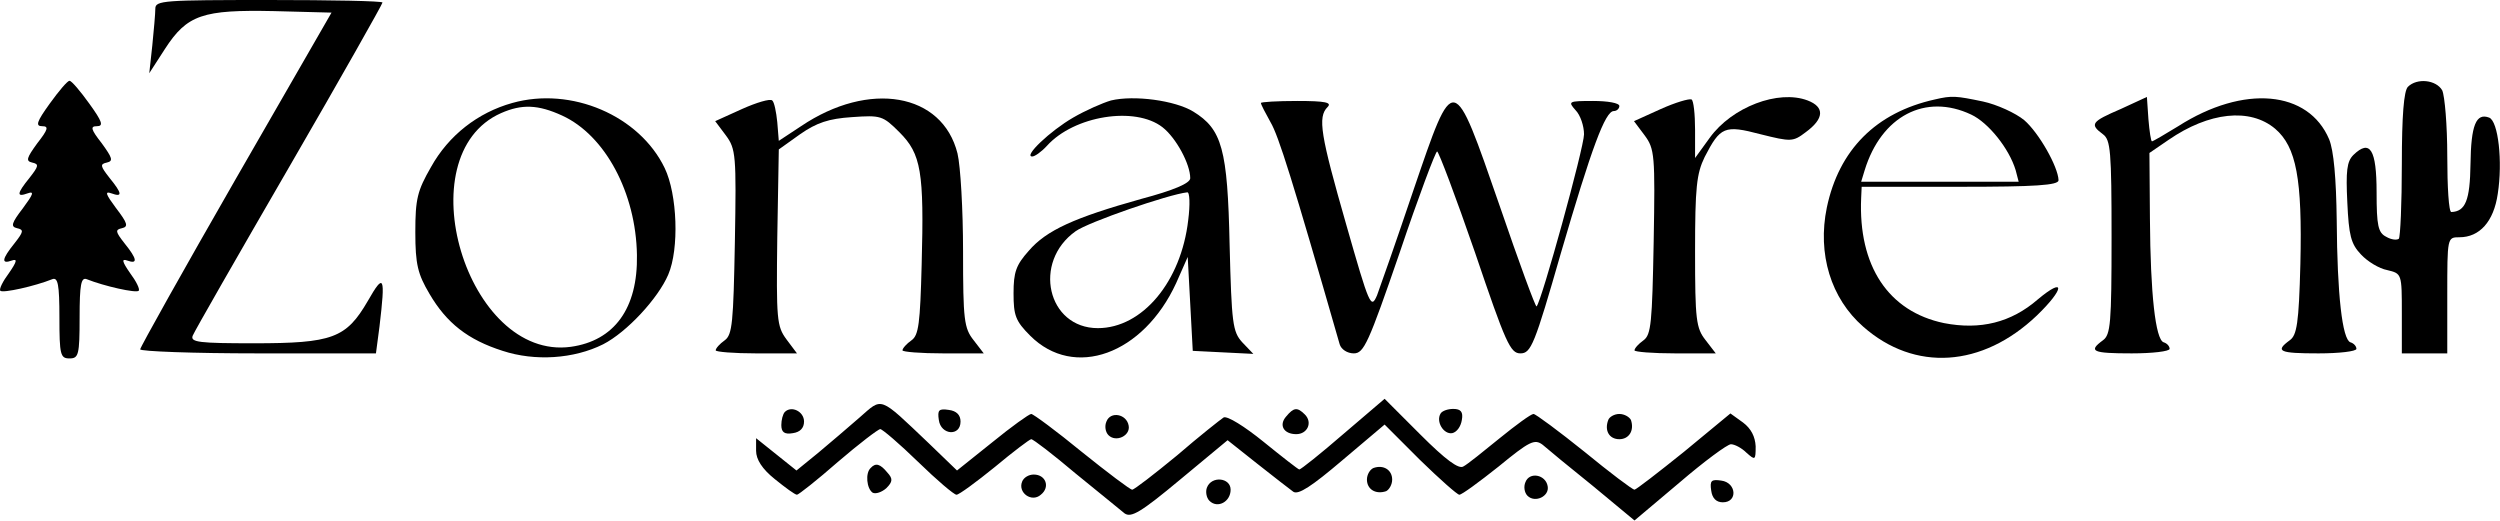
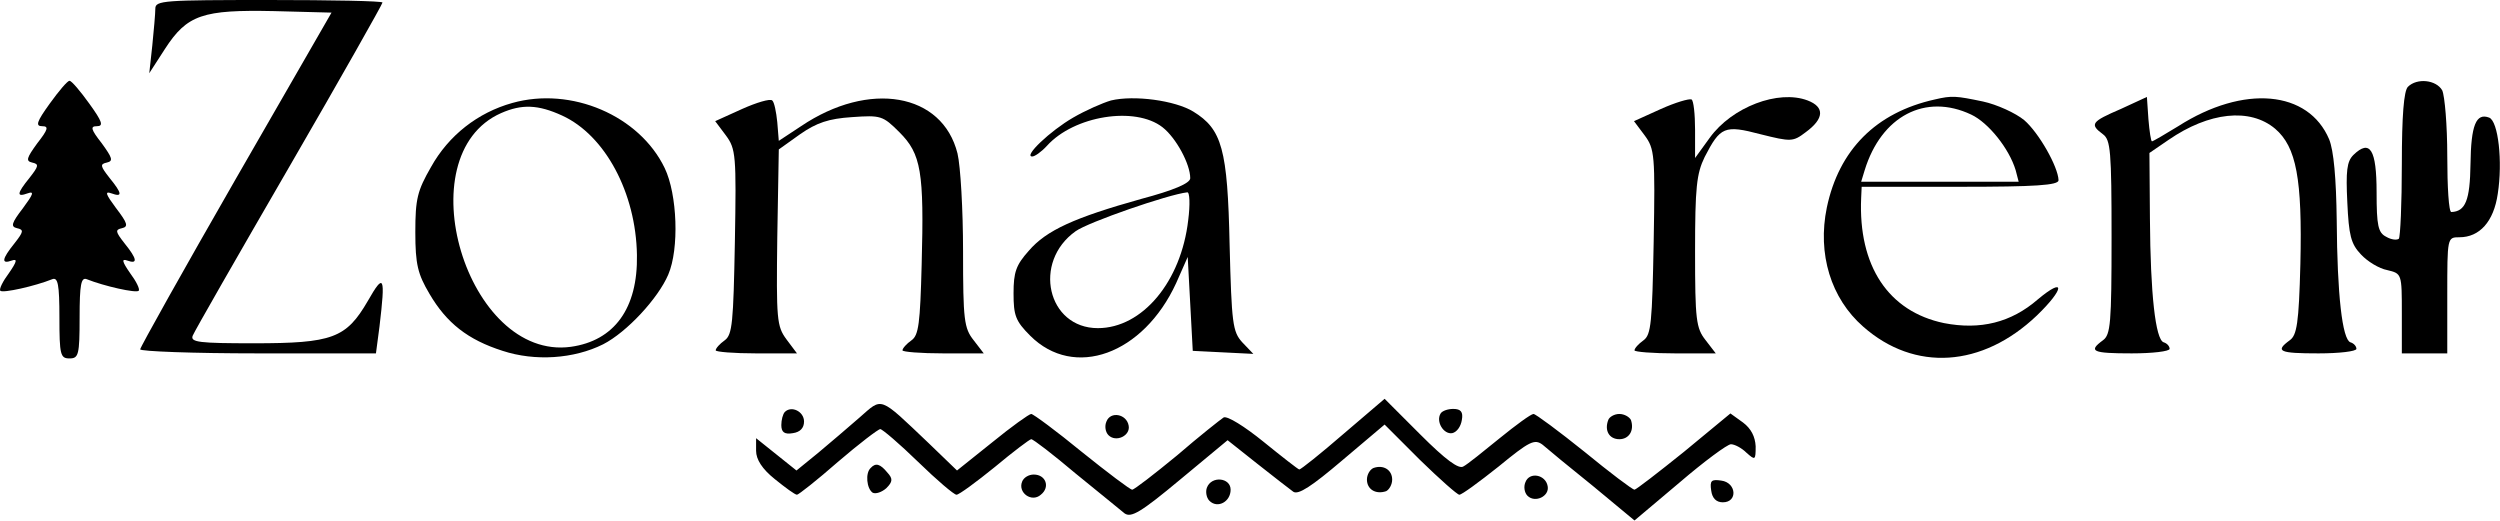
<svg xmlns="http://www.w3.org/2000/svg" preserveAspectRatio="xMidYMid meet" viewBox="0 0 495.213 103.118" height="103.118pt" width="495.213pt" version="1.0">
  <g stroke="none" fill="#000000" transform="translate(-1.231,300) scale(0.1,-0.1)">
    <path d="M320 2983 c0 -10 -3 -43 -6 -73 l-6 -55 31 48 c44 68 75 78 216 75 l114 -3 -190 -330 c-104 -181 -189 -333 -189 -337 0 -4 105 -8 234 -8 l233 0 7 53 c12 101 9 107 -23 51 -43 -74 -70 -84 -226 -84 -108 0 -126 2 -121 15 3 8 89 158 191 334 102 176 185 323 185 326 0 3 -101 5 -225 5 -208 0 -225 -1 -225 -17z" />
    <path d="M111 2795 c-26 -36 -29 -45 -15 -45 13 0 12 -6 -10 -34 -21 -29 -23 -35 -10 -38 14 -3 13 -7 -5 -30 -26 -32 -26 -39 -4 -31 14 5 11 -2 -9 -29 -23 -30 -25 -37 -12 -40 14 -3 13 -7 -5 -30 -25 -31 -27 -42 -5 -34 11 4 10 -2 -6 -25 -12 -16 -20 -32 -17 -35 5 -5 68 9 103 23 11 4 14 -10 14 -76 0 -74 2 -81 20 -81 18 0 20 7 20 81 0 66 3 80 14 76 35 -14 98 -28 103 -23 3 3 -5 19 -17 35 -16 23 -17 29 -6 25 22 -8 20 3 -5 34 -18 23 -19 27 -5 30 13 3 11 10 -12 40 -20 27 -23 34 -9 29 22 -8 22 -1 -4 31 -18 23 -19 27 -5 30 13 3 11 9 -10 38 -22 28 -23 34 -10 34 14 0 11 9 -15 45 -18 25 -35 45 -39 45 -4 0 -21 -20 -39 -45z" />
    <path d="M4782 2828 c-8 -8 -12 -57 -12 -153 0 -78 -3 -145 -6 -148 -4 -3 -15 -2 -25 4 -16 8 -19 22 -19 88 0 85 -13 106 -46 74 -13 -13 -15 -32 -12 -94 3 -65 7 -82 27 -103 13 -14 36 -28 52 -31 29 -7 29 -7 29 -86 l0 -79 45 0 45 0 0 115 c0 115 0 115 24 115 40 0 68 31 76 86 10 64 1 144 -17 151 -26 10 -36 -15 -37 -92 -1 -72 -10 -94 -38 -95 -5 0 -8 50 -8 111 0 61 -5 119 -10 130 -12 21 -50 25 -68 7z" />
    <path d="M1027 2796 c-68 -19 -126 -64 -161 -127 -27 -47 -31 -63 -31 -129 0 -64 5 -83 28 -122 34 -58 76 -91 145 -113 64 -21 141 -16 199 13 47 24 109 91 129 138 22 51 18 159 -7 211 -50 104 -185 162 -302 129z m99 -25 c85 -39 146 -153 148 -276 2 -106 -45 -170 -131 -182 -206 -28 -328 379 -138 463 41 18 73 17 121 -5z" />
    <path d="M1482 2784 l-53 -24 21 -28 c20 -27 21 -39 18 -211 -3 -160 -5 -184 -20 -195 -10 -7 -18 -16 -18 -20 0 -3 36 -6 80 -6 l81 0 -21 28 c-19 26 -20 39 -18 202 l3 174 42 30 c33 23 57 31 103 34 57 4 61 3 94 -30 43 -43 49 -78 44 -262 -3 -117 -6 -140 -20 -150 -10 -7 -18 -16 -18 -20 0 -3 36 -6 81 -6 l80 0 -20 26 c-19 24 -21 40 -21 176 0 82 -5 169 -11 194 -30 120 -175 145 -310 54 l-44 -29 -3 37 c-2 20 -6 40 -10 43 -4 4 -31 -4 -60 -17z" />
    <path d="M2213 2801 c-17 -5 -51 -20 -75 -34 -45 -26 -99 -77 -81 -77 5 0 18 9 29 21 54 60 175 79 229 37 27 -21 55 -73 55 -101 0 -10 -33 -24 -97 -41 -132 -37 -188 -62 -223 -103 -25 -28 -30 -42 -30 -84 0 -44 4 -55 33 -84 87 -87 224 -37 289 104 l23 52 5 -93 5 -93 60 -3 60 -3 -22 23 c-19 21 -21 37 -25 193 -4 190 -15 229 -72 264 -36 22 -117 33 -163 22z m153 -237 c-14 -122 -91 -214 -179 -214 -100 0 -130 131 -44 192 25 18 184 73 221 77 5 1 6 -24 2 -55z" />
    <path d="M3302 2784 l-53 -24 21 -28 c20 -27 21 -39 18 -211 -3 -160 -5 -184 -20 -195 -10 -7 -18 -16 -18 -20 0 -3 36 -6 81 -6 l80 0 -20 26 c-19 24 -21 40 -21 176 0 127 3 154 19 187 31 60 39 64 111 45 60 -15 64 -15 89 4 37 27 38 50 4 63 -58 22 -150 -13 -194 -74 l-29 -40 0 56 c0 31 -3 58 -7 60 -5 2 -32 -6 -61 -19z" />
    <path d="M3845 2803 c-117 -26 -190 -100 -214 -214 -19 -92 8 -180 72 -236 102 -90 236 -81 344 22 55 53 57 78 2 32 -53 -46 -114 -61 -186 -47 -110 23 -170 113 -164 248 l1 22 195 0 c149 0 195 3 195 13 -1 27 -39 94 -68 119 -17 14 -54 31 -82 37 -53 11 -61 12 -95 4z m72 -30 c34 -16 75 -67 88 -110 l6 -23 -156 0 -156 0 7 23 c33 107 120 153 211 110z" />
    <path d="M4213 2784 c-58 -25 -62 -30 -35 -50 15 -11 17 -33 17 -204 0 -171 -2 -193 -17 -204 -30 -22 -21 -26 57 -26 41 0 75 4 75 9 0 5 -5 11 -12 13 -16 6 -26 95 -27 244 l-1 131 38 26 c80 55 161 64 211 22 42 -36 54 -99 50 -268 -3 -118 -7 -141 -21 -151 -30 -22 -21 -26 57 -26 41 0 75 4 75 9 0 5 -5 11 -12 13 -16 6 -26 94 -27 241 -1 84 -6 139 -15 161 -41 97 -169 109 -299 26 -26 -16 -50 -30 -52 -30 -2 0 -5 20 -7 44 l-3 44 -52 -24z" />
-     <path d="M2510 2796 c0 -3 9 -20 19 -38 16 -27 43 -113 137 -440 3 -10 15 -18 28 -18 20 0 29 20 91 200 37 110 71 200 74 200 3 0 37 -90 75 -200 61 -180 70 -200 90 -200 21 0 28 17 80 198 61 209 88 282 105 282 6 0 11 5 11 10 0 6 -23 10 -52 10 -49 0 -50 -1 -35 -18 10 -10 17 -32 17 -48 0 -26 -84 -331 -94 -341 -2 -2 -35 88 -73 199 -93 268 -90 268 -171 31 -33 -98 -66 -192 -72 -208 -12 -28 -15 -21 -61 140 -51 178 -57 213 -37 233 9 9 -4 12 -60 12 -40 0 -72 -2 -72 -4z" />
    <path d="M1715 2173 c-22 -19 -59 -51 -82 -70 l-43 -35 -40 32 -40 32 0 -25 c0 -17 12 -36 37 -56 21 -17 40 -31 44 -31 3 0 40 29 81 65 42 36 80 65 84 65 4 0 38 -29 75 -65 37 -36 71 -65 76 -65 5 0 39 25 76 55 36 30 69 55 72 55 4 0 43 -30 88 -68 45 -37 89 -72 97 -79 13 -9 32 2 110 67 l94 78 58 -46 c33 -26 65 -51 72 -56 10 -7 37 11 97 62 l84 71 70 -70 c39 -38 74 -69 78 -69 5 0 39 25 78 56 61 50 71 55 87 43 9 -8 54 -45 100 -82 l82 -68 89 75 c49 42 95 76 102 76 7 0 21 -7 31 -17 17 -15 18 -15 18 13 -1 19 -9 35 -25 47 l-25 18 -92 -76 c-51 -41 -95 -75 -98 -75 -4 0 -49 34 -99 75 -51 41 -97 75 -101 75 -5 0 -35 -22 -67 -48 -32 -26 -64 -52 -72 -56 -9 -6 -35 13 -85 63 l-71 71 -82 -70 c-45 -39 -84 -70 -87 -70 -2 0 -34 25 -71 55 -37 30 -72 52 -79 48 -6 -4 -48 -37 -92 -75 -45 -37 -85 -68 -89 -68 -4 0 -49 34 -100 75 -50 41 -96 75 -100 75 -4 0 -39 -25 -77 -56 l-70 -56 -56 54 c-100 95 -91 91 -137 51z" />
    <path d="M1567 2184 c-4 -4 -7 -16 -7 -26 0 -14 6 -19 23 -16 14 2 22 10 22 23 0 20 -25 32 -38 19z" />
-     <path d="M1872 2168 c4 -30 43 -33 43 -3 0 13 -8 21 -23 23 -20 3 -23 0 -20 -20z" />
-     <path d="M2560 2175 c-15 -17 -5 -35 20 -35 22 0 33 23 17 39 -15 15 -22 14 -37 -4z" />
+     <path d="M2560 2175 z" />
    <path d="M2866 2181 c-10 -16 6 -42 23 -39 9 2 17 13 19 26 3 16 -2 22 -17 22 -11 0 -22 -4 -25 -9z" />
    <path d="M2204 2165 c-4 -9 -2 -21 4 -27 15 -15 44 -1 40 19 -4 23 -36 29 -44 8z" />
    <path d="M3198 2168 c-8 -21 2 -38 22 -38 19 0 30 17 23 38 -3 6 -13 12 -23 12 -10 0 -20 -6 -22 -12z" />
    <path d="M1737 2073 c-11 -10 -8 -41 4 -49 6 -3 18 1 27 9 13 13 13 19 2 31 -14 17 -23 20 -33 9z" />
    <path d="M2733 2073 c-7 -3 -13 -13 -13 -23 0 -19 17 -30 38 -23 6 3 12 13 12 23 0 19 -17 30 -37 23z" />
    <path d="M2037 2046 c-9 -22 19 -42 37 -26 19 15 10 40 -14 40 -10 0 -20 -6 -23 -14z" />
    <path d="M3034 2045 c-4 -9 -2 -21 4 -27 15 -15 44 -1 40 19 -4 23 -36 29 -44 8z" />
    <path d="M2403 2034 c-3 -8 -1 -20 5 -26 16 -16 42 -2 42 22 0 24 -38 28 -47 4z" />
    <path d="M3402 2028 c2 -15 10 -23 23 -23 30 0 27 39 -3 43 -20 3 -23 0 -20 -20z" />
  </g>
</svg>